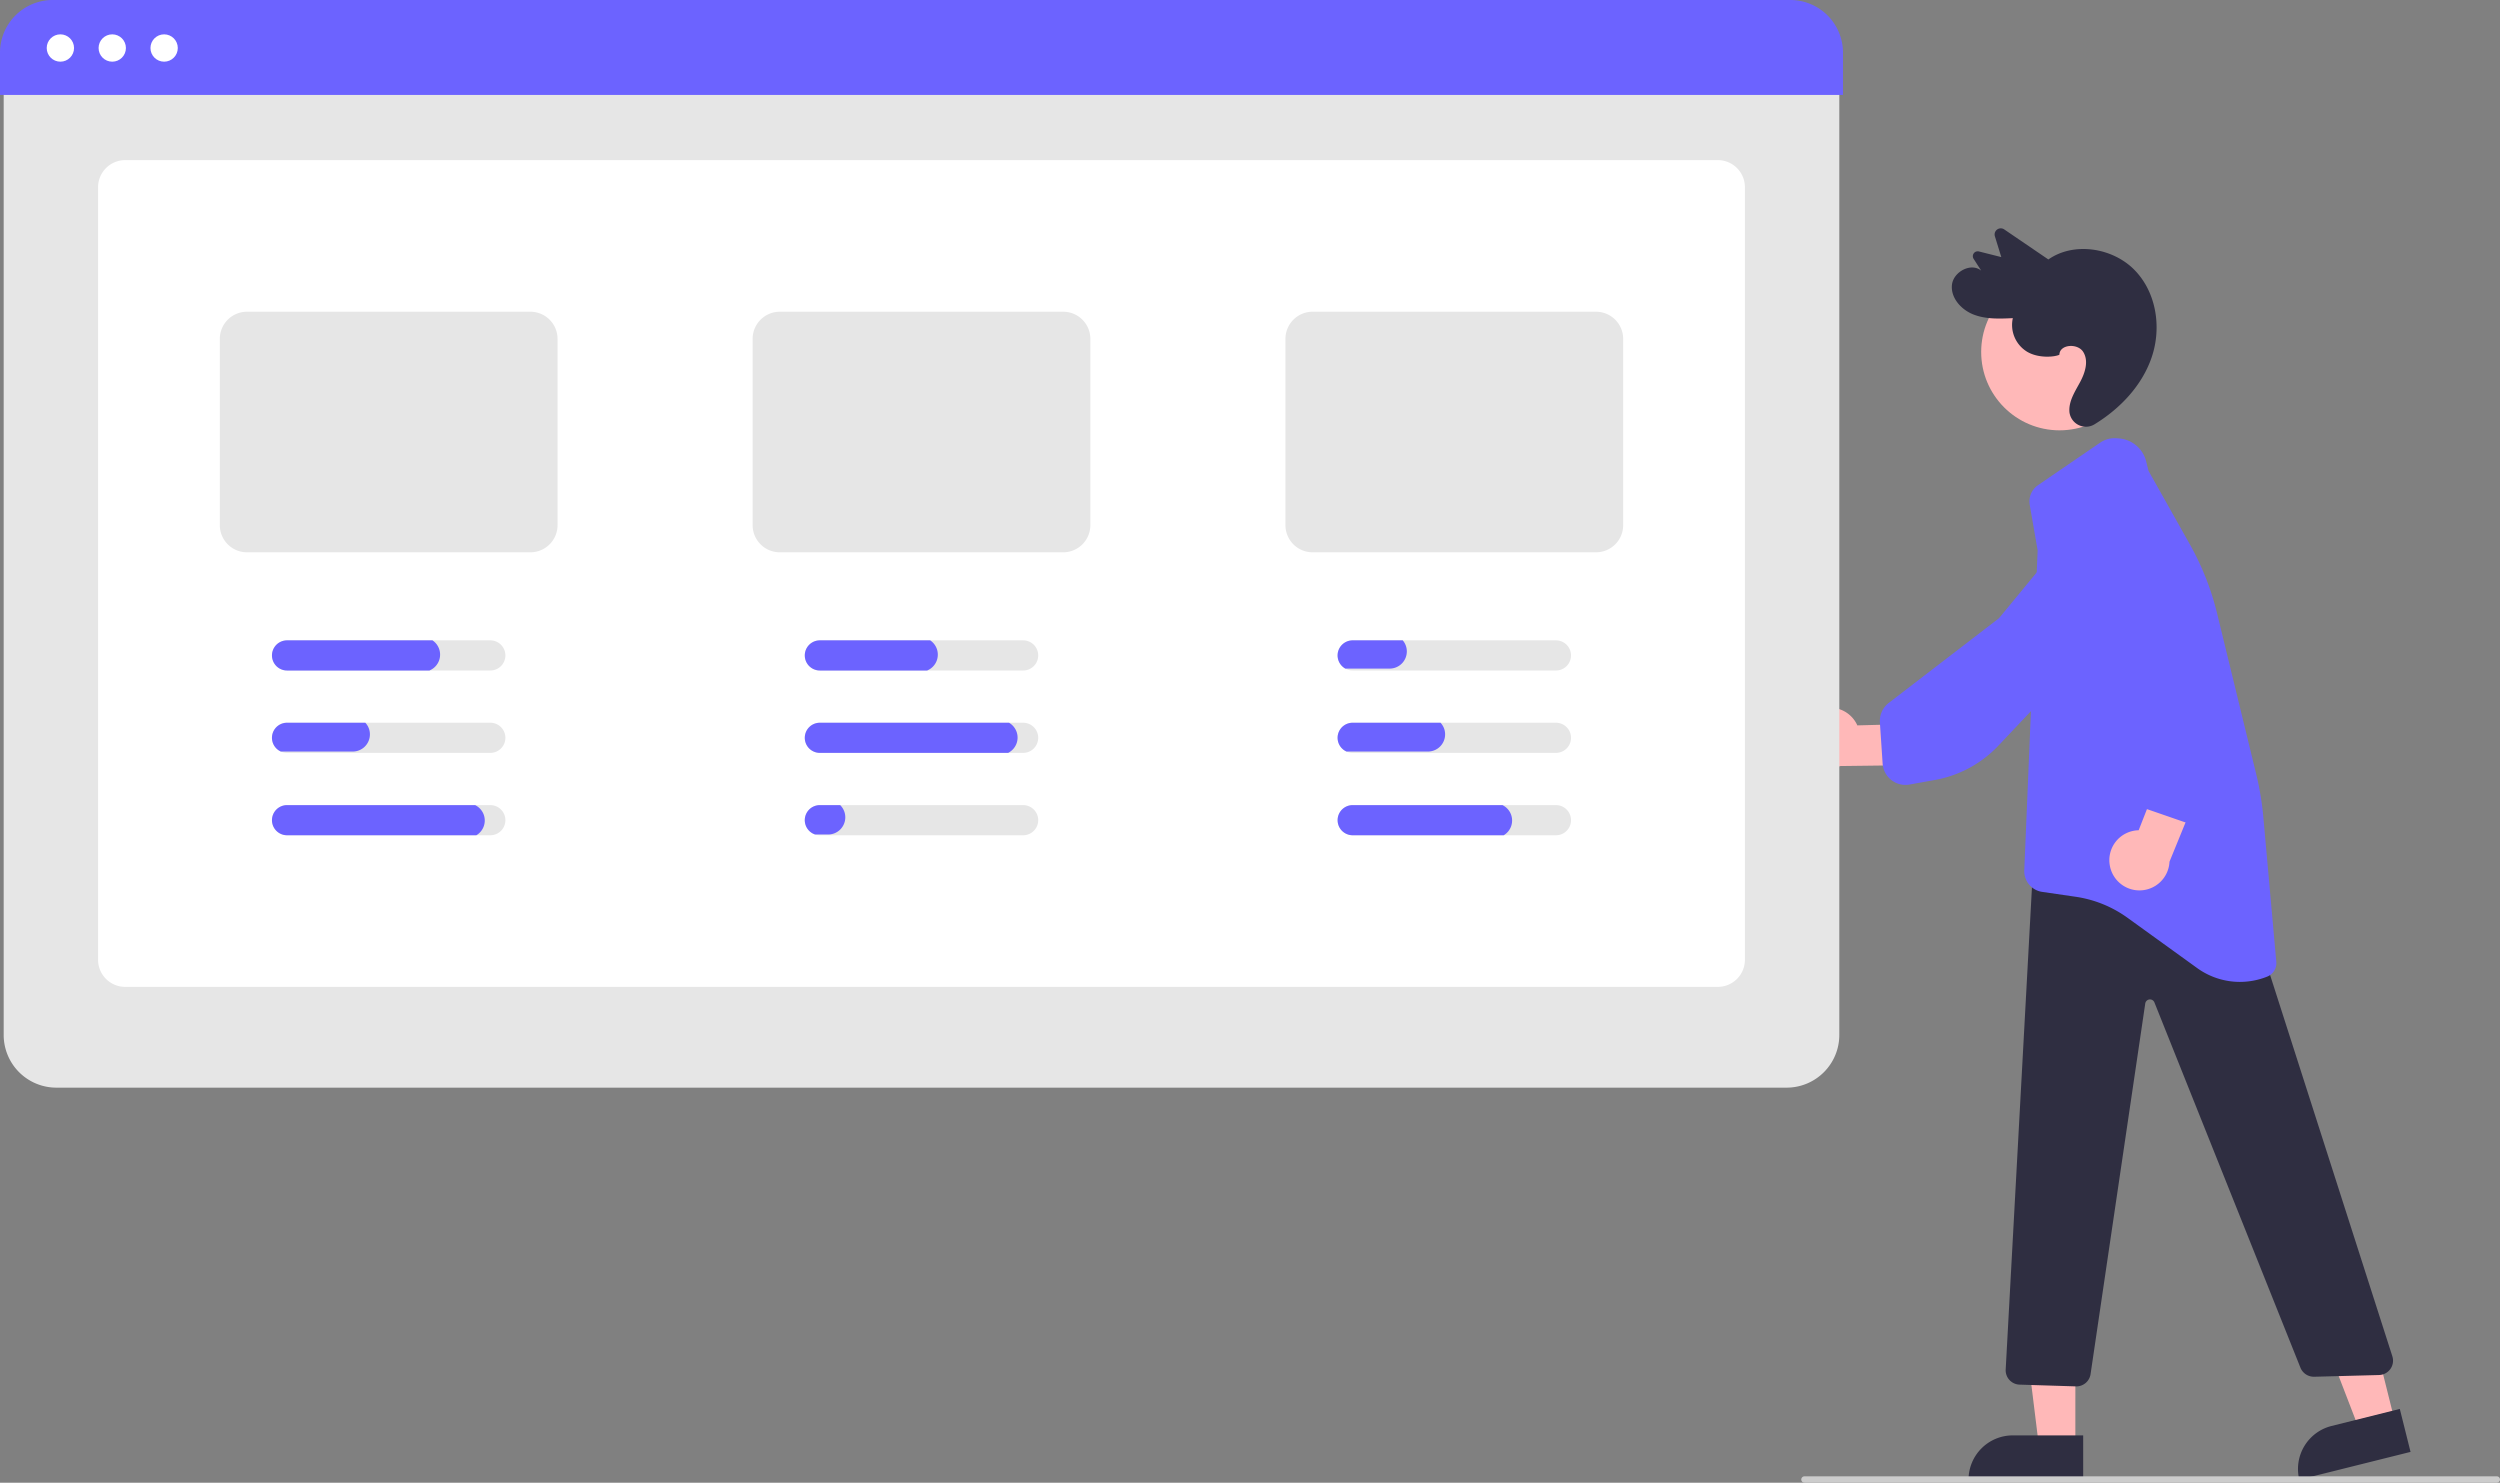
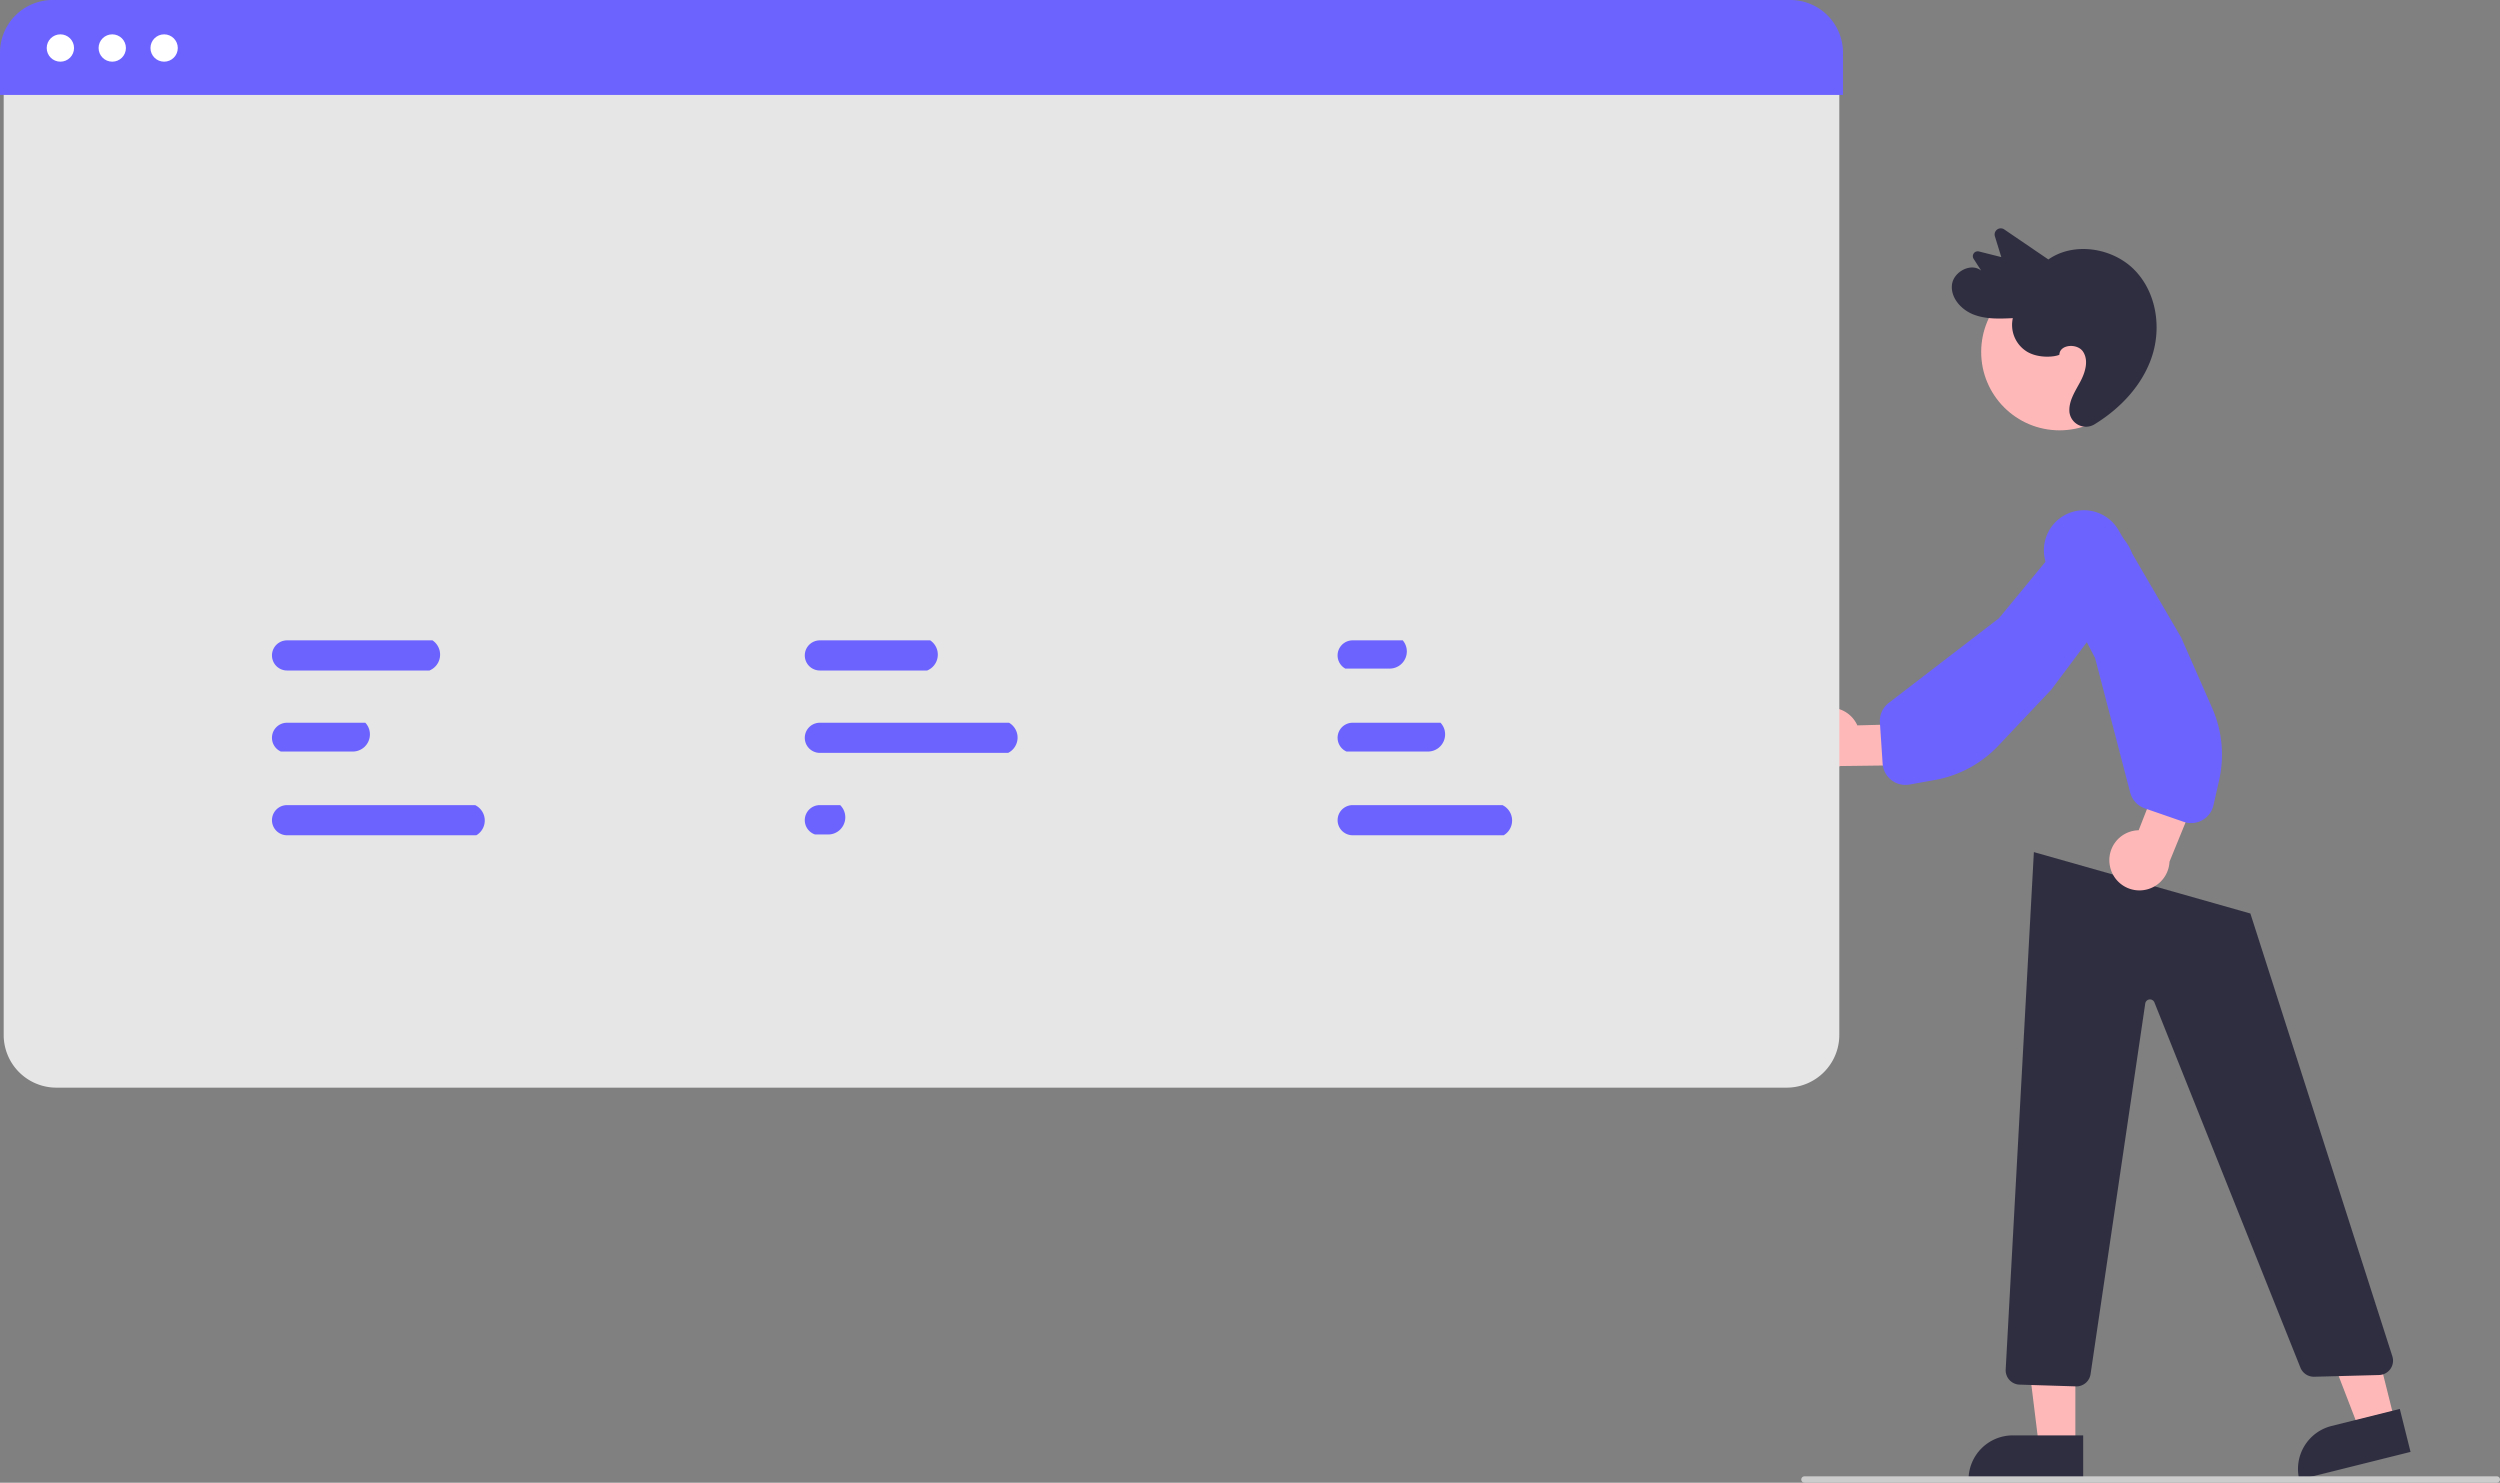
<svg xmlns="http://www.w3.org/2000/svg" data-name="Layer 1" width="783.574" height="464.726">
  <rect width="100%" height="100%" fill="#808080" stroke="none" />
  <path d="M568.316 223.42a9.377 9.377 0 0113.829 3.938l21.42-.565 3.519 12.933-30.261.374a9.428 9.428 0 01-8.507-16.68z" fill="#ffb8b8" />
  <path d="M592.341 244.093a7.176 7.176 0 01-2.269-4.771l-.856-12.857a7.153 7.153 0 012.784-6.16l34.535-26.532 20.075-24.368a12.569 12.569 0 0117.06-2.175 12.55 12.55 0 012.67 17.679l-23.383 31.217-16.647 17.63a36.207 36.207 0 01-19.788 10.701l-8.032 1.443a7.172 7.172 0 01-5.68-1.407q-.244-.19-.469-.4z" fill="#6c63ff" />
  <path fill="#ffb8b8" d="M750.584 445.362l-11.091 2.77-15.963-41.463 16.37-4.088 10.684 42.781z" />
  <path d="M730.779 446.942l21.39-5.342 3.364 13.468-34.86 8.706a13.882 13.882 0 0110.106-16.832z" fill="#2f2e41" />
  <path fill="#ffb8b8" d="M650.479 453.158l-11.432-.001-5.436-44.096 16.872.001-.004 44.096z" />
  <path d="M630.881 449.89h22.048v13.882h-35.93a13.882 13.882 0 0113.882-13.882z" fill="#2f2e41" />
  <circle cx="645.523" cy="110.318" r="24.561" fill="#ffb8b8" />
  <path d="M645.476 111.188c.045-3.285 5.699-3.696 7.46-.896s.631 6.452-.92 9.368c-1.616 3.035-3.71 6.1-3.388 9.547a5.198 5.198 0 007.963 3.719c8.023-4.94 14.795-12.13 17.792-20.893 3.151-9.217 1.576-20.203-5.24-27.285s-19.036-9.084-27.126-3.423l-13.81-9.405a1.927 1.927 0 00-2.964 2.095l2.02 6.563-6.976-1.755a1.533 1.533 0 00-1.711 2.286l2.394 3.72c-3.193-2.627-8.71.368-9.168 4.42s2.836 7.787 6.709 9.313 8.197 1.353 12.369 1.155a9.823 9.823 0 004.557 10.575c3.608 2.091 8.59 1.598 10.039.896zM650.797 434.536c-.048 0-.095 0-.143-.002l-17.658-.55a4.5 4.5 0 01-4.353-4.743l8.832-162.167 67.86 19.244 44.498 138.783a4.5 4.5 0 01-4.165 5.873l-20.339.54a4.542 4.542 0 01-4.298-2.828l-45.77-114.494a1.5 1.5 0 00-2.877.338l-17.138 116.163a4.5 4.5 0 01-4.45 3.843z" fill="#2f2e41" />
-   <path d="M702.041 307.76a22.88 22.88 0 01-13.418-4.361l-21.836-15.762a36.852 36.852 0 00-16.184-6.559l-10.506-1.532a6.565 6.565 0 01-5.627-6.788l4.187-100.25-2.485-14.29a6.181 6.181 0 012.593-6.146l19.461-13.315a8.142 8.142 0 015.23-1.395l.711.056a9.53 9.53 0 018.503 7.195l.746 2.985 12.948 23.018a85.423 85.423 0 018.548 21.681l12.274 50.44a90.979 90.979 0 012.21 13.347l4.064 45.36a4.55 4.55 0 01-2.859 4.658 23.028 23.028 0 01-8.56 1.657z" fill="#6c63ff" />
  <path d="M661.309 271.432a9.377 9.377 0 019.012-11.204l7.82-19.95 13.282 1.795-11.438 28.018a9.428 9.428 0 01-18.676 1.34z" fill="#ffb8b8" />
  <path d="M689.705 257.352a7.176 7.176 0 01-5.278.233l-12.175-4.217a7.153 7.153 0 01-4.59-4.964l-10.992-42.14-14.628-27.978a12.569 12.569 0 014.638-16.56 12.55 12.55 0 0117.324 4.423l19.65 33.693 9.756 22.197a36.207 36.207 0 012.153 22.393l-1.8 7.96a7.173 7.173 0 01-3.506 4.684q-.271.15-.552.276z" fill="#6c63ff" />
  <path d="M559.995 340.901H17.655a16.519 16.519 0 01-16.5-16.5v-305.8h575.34v305.8a16.519 16.519 0 01-16.5 16.5z" fill="#e6e6e6" />
-   <path d="M538.412 309.318H39.237a8.51 8.51 0 01-8.5-8.5V58.684a8.51 8.51 0 018.5-8.5h499.175a8.51 8.51 0 018.5 8.5v242.134a8.51 8.51 0 01-8.5 8.5z" fill="#fff" />
  <path d="M577.65 29.748H0V16.5A16.519 16.519 0 0116.5 0h544.65a16.519 16.519 0 0116.5 16.5z" fill="#6c63ff" />
  <path d="M166.25 97.706H77.4a8.506 8.506 0 00-8.5 8.5v58.4a8.506 8.506 0 008.5 8.5h88.85a8.512 8.512 0 008.5-8.5v-58.4a8.512 8.512 0 00-8.5-8.5zM333.25 97.706H244.4a8.506 8.506 0 00-8.5 8.5v58.4a8.506 8.506 0 008.5 8.5h88.85a8.512 8.512 0 008.5-8.5v-58.4a8.512 8.512 0 00-8.5-8.5zM500.25 97.706H411.4a8.506 8.506 0 00-8.5 8.5v58.4a8.506 8.506 0 008.5 8.5h88.85a8.512 8.512 0 008.5-8.5v-58.4a8.512 8.512 0 00-8.5-8.5zM153.68 200.706H89.97a4.725 4.725 0 100 9.45h63.71a4.725 4.725 0 100-9.45zM153.68 226.526H89.97a4.722 4.722 0 00-1.94 9.03 4.662 4.662 0 001.94.42h63.71a4.725 4.725 0 100-9.45zM153.68 252.346H89.97a4.725 4.725 0 100 9.45h63.71a4.725 4.725 0 100-9.45zM320.68 200.706h-63.71a4.725 4.725 0 100 9.45h63.71a4.725 4.725 0 100-9.45zM320.68 226.526h-63.71a4.725 4.725 0 100 9.45h63.71a4.725 4.725 0 100-9.45zM320.68 252.346h-63.71a4.725 4.725 0 00-1.49 9.21 4.605 4.605 0 001.49.24h63.71a4.725 4.725 0 100-9.45zM487.68 200.706h-63.71a4.725 4.725 0 100 9.45h63.71a4.725 4.725 0 100-9.45zM487.68 226.526h-63.71a4.722 4.722 0 00-1.94 9.03 4.662 4.662 0 001.94.42h63.71a4.725 4.725 0 100-9.45zM487.68 252.346h-63.71a4.725 4.725 0 100 9.45h63.71a4.725 4.725 0 100-9.45z" fill="#e6e6e6" />
  <circle cx="18.925" cy="15.049" r="4.283" fill="#fff" />
  <circle cx="35.184" cy="15.049" r="4.283" fill="#fff" />
  <circle cx="51.443" cy="15.049" r="4.283" fill="#fff" />
  <path d="M135.55 200.706H89.97a4.725 4.725 0 100 9.45h44.63a5.38 5.38 0 00.95-9.45zM114.5 226.526H89.97a4.722 4.722 0 00-1.94 9.03h22.53a5.382 5.382 0 005.38-5.38 5.27 5.27 0 00-1.44-3.65zM148.92 252.346H89.97a4.725 4.725 0 100 9.45h59.33a5.368 5.368 0 00-.38-9.45zM439.66 200.706h-15.69a4.725 4.725 0 00-2.31 8.85h13.9a5.382 5.382 0 005.38-5.38 5.295 5.295 0 00-1.28-3.47zM451.5 226.526h-27.53a4.722 4.722 0 00-1.94 9.03h25.53a5.382 5.382 0 005.38-5.38 5.27 5.27 0 00-1.44-3.65zM470.92 252.346h-46.95a4.725 4.725 0 100 9.45h47.33a5.368 5.368 0 00-.38-9.45zM316.25 226.526h-59.28a4.725 4.725 0 100 9.45h59.01a5.368 5.368 0 00.27-9.45zM263.33 252.346h-6.36a4.725 4.725 0 00-1.49 9.21h4.08a5.382 5.382 0 005.38-5.38 5.314 5.314 0 00-1.61-3.83zM291.55 200.706h-34.58a4.725 4.725 0 100 9.45h33.63a5.38 5.38 0 00.95-9.45z" fill="#6c63ff" />
  <path d="M782.574 464.726h-217a1 1 0 010-2h217a1 1 0 110 2z" fill="#ccc" />
</svg>